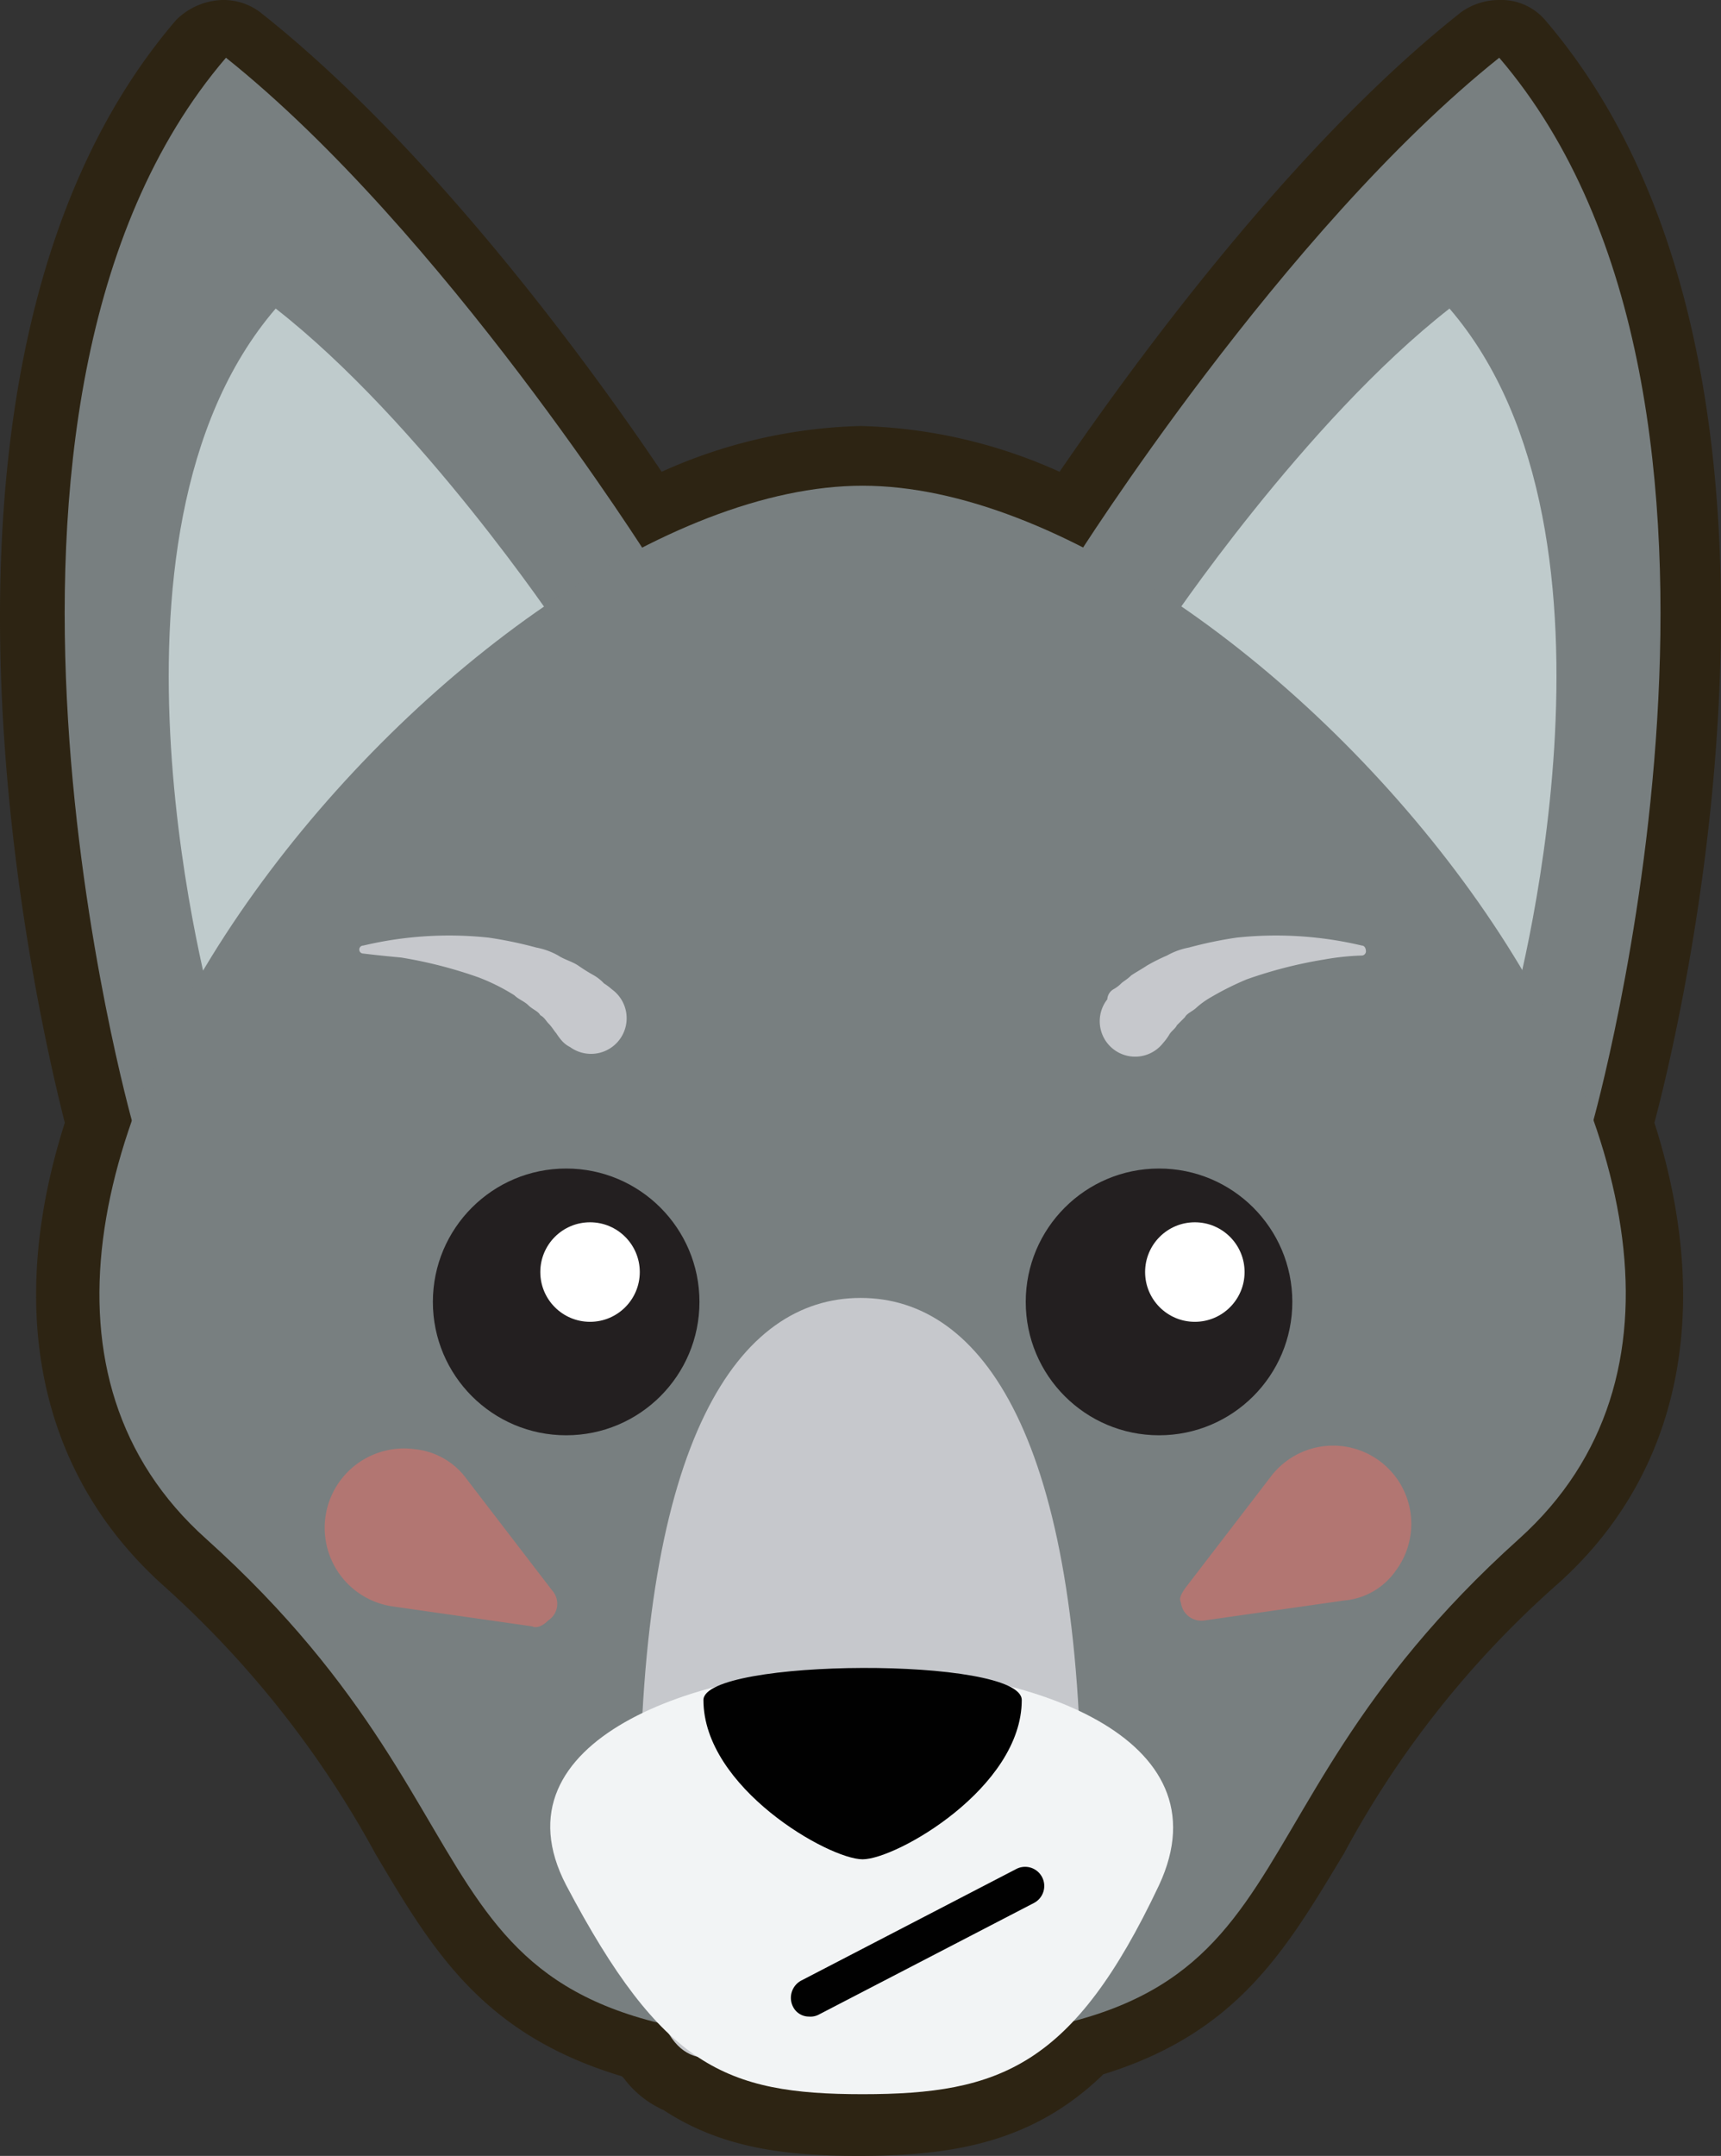
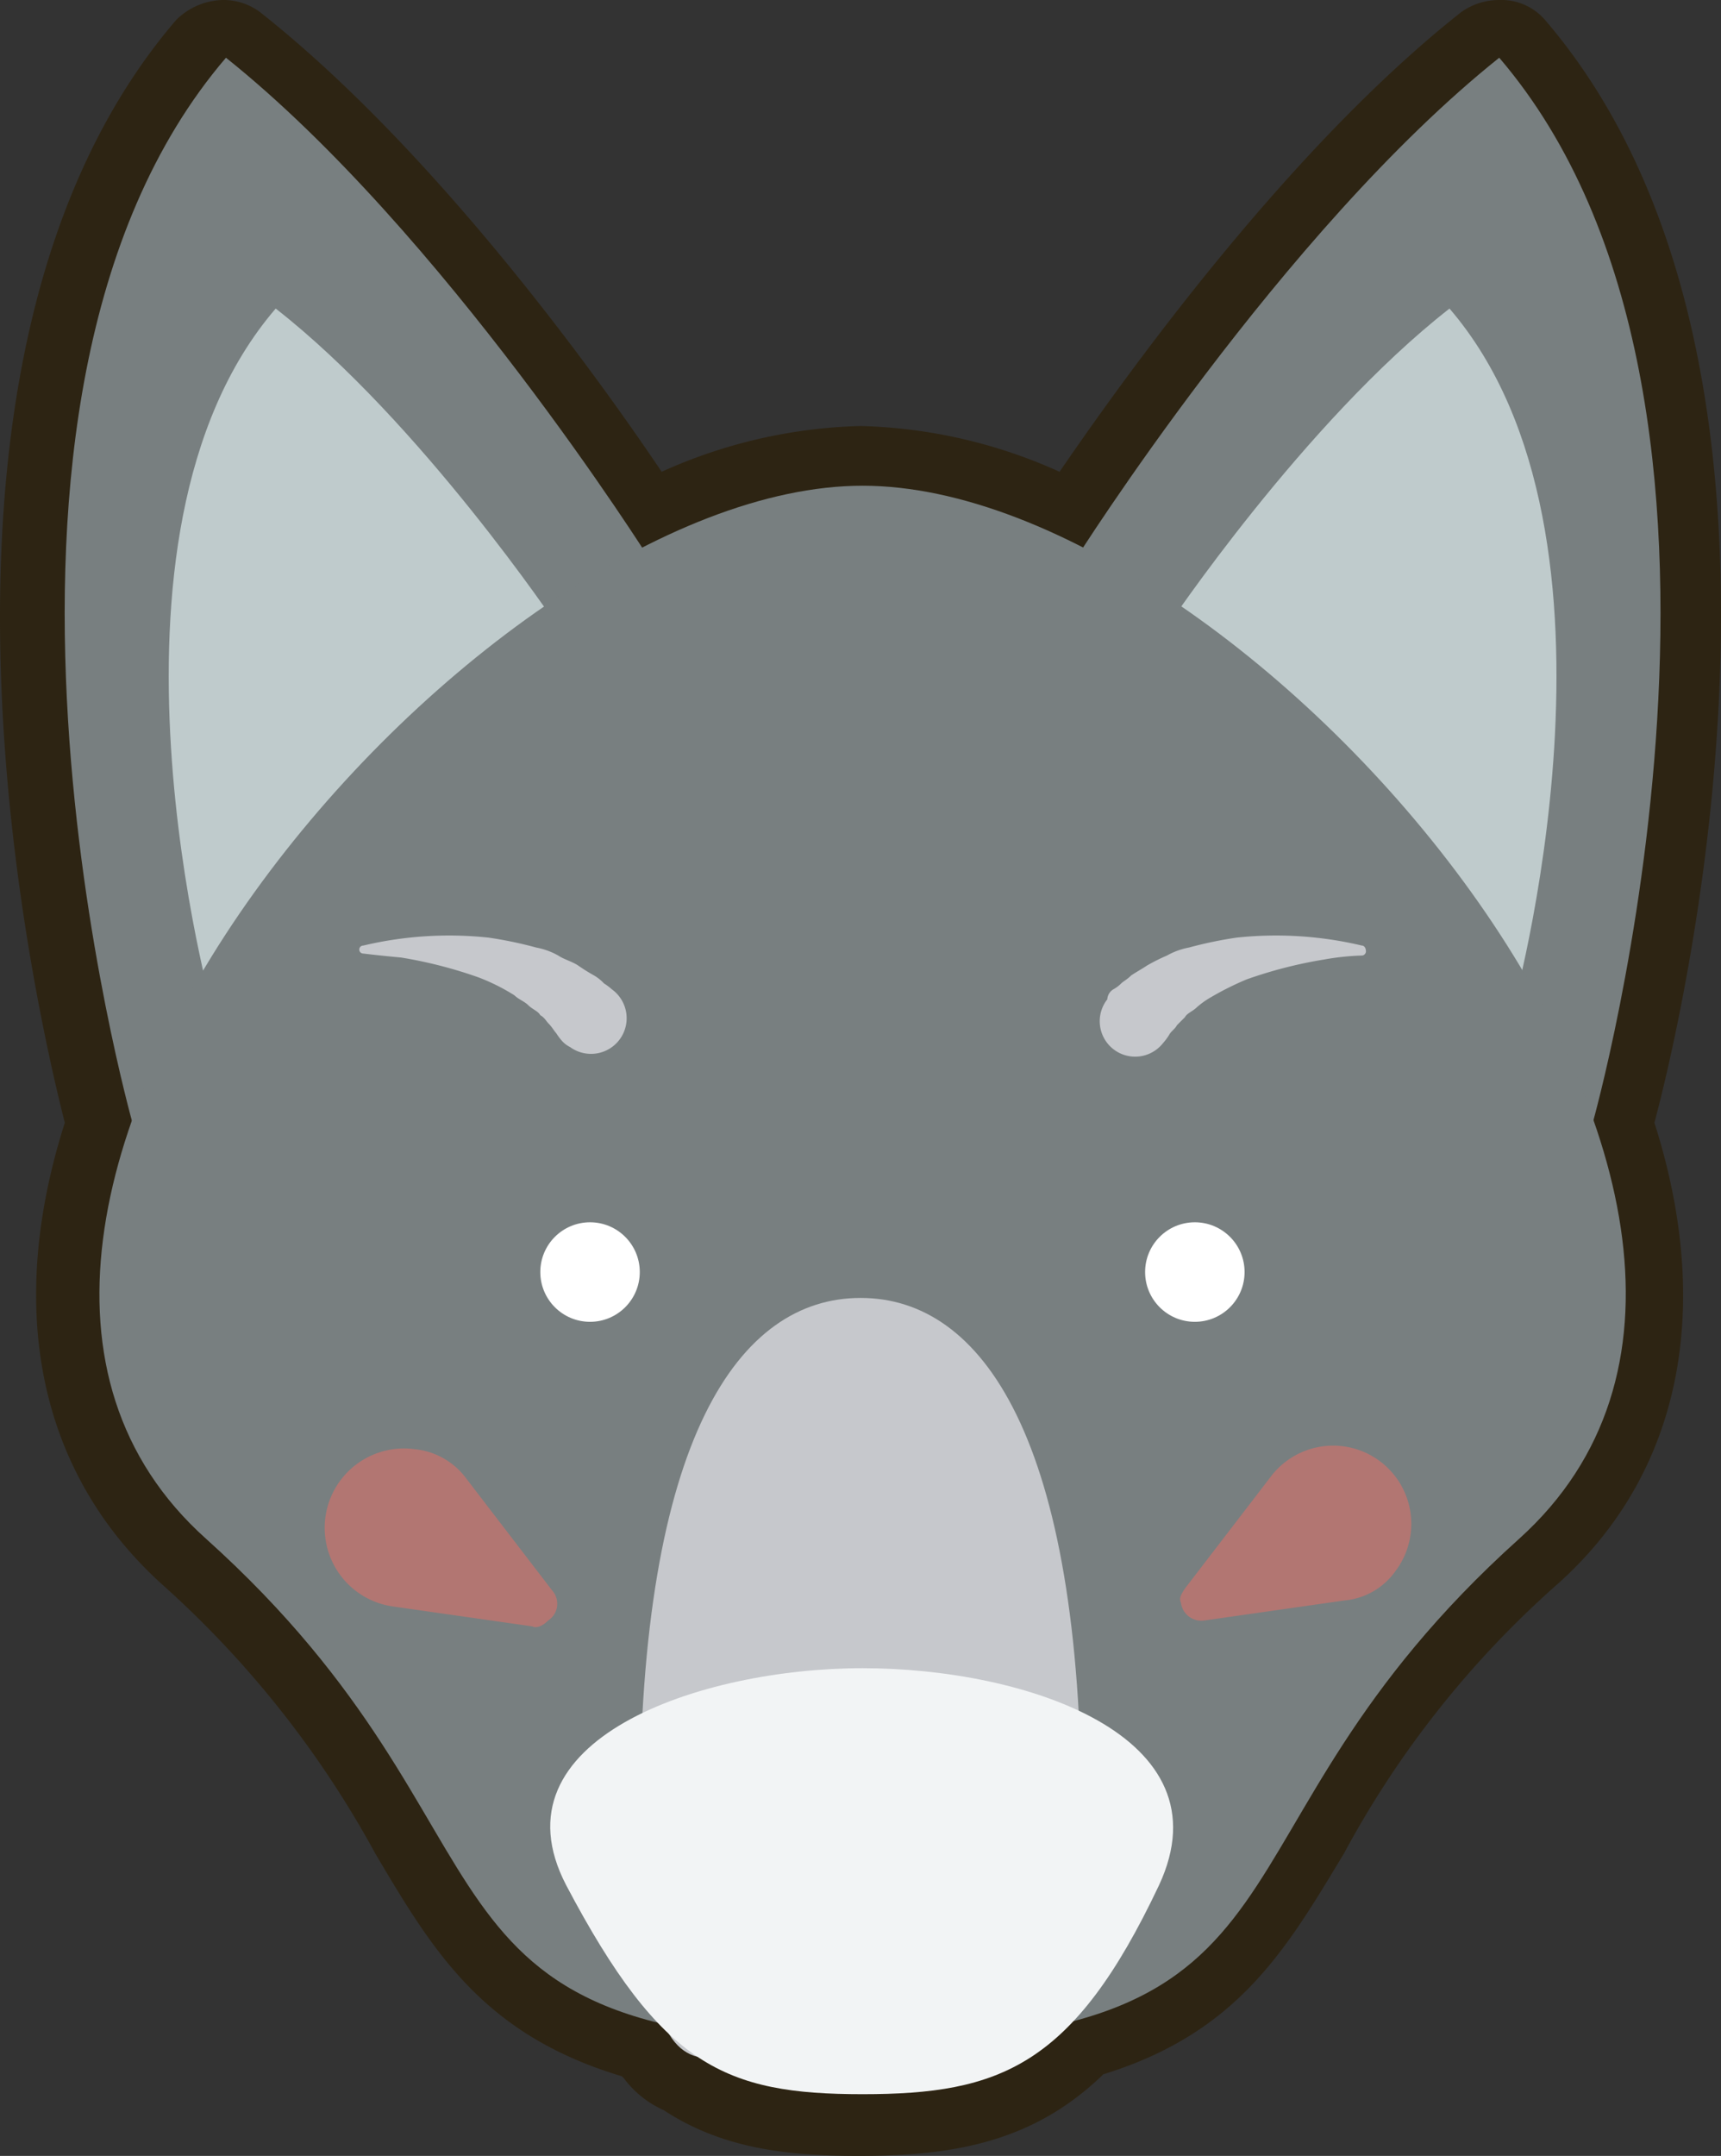
<svg xmlns="http://www.w3.org/2000/svg" id="Layer_1" data-name="Layer 1" viewBox="0 0 86.505 108.3">
  <rect x="0" y="0" width="86.505" height="108.3" fill="#333333" stroke="none" />
  <title>Artboard 22</title>
  <g>
    <path d="M77.658,1a2.9,2.9,0,0,0-2.3-1,3.293,3.293,0,0,0-1.9.6c-8.5,6.7-16.5,17.7-20.2,23.1a25.764,25.764,0,0,0-10-2.3,25.764,25.764,0,0,0-10,2.3c-3.7-5.5-11.7-16.4-20.2-23.1a3.077,3.077,0,0,0-1.9-.6,3.446,3.446,0,0,0-2.3,1c-14.6,17-7.1,49.5-5.6,55.4-3,9.4-1.3,17.6,4.9,23.2a50.493,50.493,0,0,1,10.7,13.5c2.9,4.9,5.4,9.1,12.4,11.2l.1.1a5.078,5.078,0,0,0,2,1.6c2.9,1.9,6.1,2.3,9.8,2.3,4.8,0,8.8-.7,12.3-4.1,6.8-2.1,9.2-6.3,12.1-11.1a49,49,0,0,1,10.7-13.5c6.2-5.5,7.9-13.8,4.9-23.2C84.758,50.4,92.258,18,77.658,1Z" fill="#2d2413" />
    <g>
      <g>
        <g>
          <path d="M54.058,28.1s10.4-16.5,21.3-25.2c14.9,17.4,4.7,53.5,4.7,53.5Z" fill="#787f80" />
          <path d="M58.658,31.5s6.9-10.3,14.2-16c9.9,11.5,3.1,35.5,3.1,35.5Z" fill="#bfcbcc" />
        </g>
        <g>
          <path d="M32.658,28.1s-10.4-16.5-21.3-25.2c-14.9,17.4-4.7,53.5-4.7,53.5Z" fill="#787f80" />
          <path d="M28.058,31.5s-6.9-10.3-14.2-16c-9.9,11.5-3.1,35.5-3.1,35.5Z" fill="#bfcbcc" />
        </g>
      </g>
      <path d="M43.358,24.4h0c-19.5,0-51,36.8-33,52.9,16.7,15,9,25.3,33,25.3h0c24,0,16.3-10.3,33-25.3C94.358,61.1,62.858,24.4,43.358,24.4Z" fill="#787f80" />
      <path d="M32.158,91.2c0-19,5-26,11.1-26s11.1,7,11.1,26-5,10.1-11.1,10.1S32.158,110.2,32.158,91.2Z" fill="#c6c8cc" />
      <g>
        <g>
-           <circle cx="58.258" cy="65.4" r="6.7" fill="#231f20" />
          <circle cx="60.058" cy="63.9" r="2.5" fill="#fff" />
        </g>
        <g>
-           <circle cx="28.458" cy="65.4" r="6.7" fill="#231f20" />
          <circle cx="29.658" cy="63.9" r="2.5" fill="#fff" />
        </g>
      </g>
      <g>
        <path d="M28.258,52.3a2.96,2.96,0,0,1-.3-.4c-.1-.1-.2-.3-.4-.5-.1-.1-.2-.3-.4-.4-.1-.2-.4-.3-.6-.5s-.5-.3-.7-.5a10.084,10.084,0,0,0-1.8-.9,22.42,22.42,0,0,0-3.9-1c-1.1-.1-1.9-.2-1.9-.2a.2.2,0,0,1,0-.4,18.7,18.7,0,0,1,6.3-.4,20.474,20.474,0,0,1,2.4.5,3.58,3.58,0,0,1,1.1.4c.3.2.7.3,1,.5a9.21,9.21,0,0,0,.8.5,2.18,2.18,0,0,1,.5.4,2.958,2.958,0,0,1,.4.3,1.79,1.79,0,1,1-2.1,2.9A1.379,1.379,0,0,1,28.258,52.3Z" fill="#c6c8cc" />
        <path d="M55.958,49.7a1.727,1.727,0,0,0,.4-.3c.1-.1.3-.2.5-.4.3-.2.5-.3.8-.5a9.294,9.294,0,0,1,1-.5,3.583,3.583,0,0,1,1.1-.4,20.474,20.474,0,0,1,2.4-.5,18.7,18.7,0,0,1,6.3.4c.1,0,.2.1.2.3a.215.215,0,0,1-.2.2,12.852,12.852,0,0,0-1.9.2,22.42,22.42,0,0,0-3.9,1,15.039,15.039,0,0,0-1.8.9,4.229,4.229,0,0,0-.7.5c-.2.2-.5.3-.6.5l-.4.4c-.1.2-.3.3-.4.5a2.952,2.952,0,0,1-.3.4,1.78,1.78,0,0,1-2.8-2.2A.623.623,0,0,1,55.958,49.7Z" fill="#c6c8cc" />
      </g>
      <path d="M58.258,94.7c-4.3,9.1-8,10.5-14.9,10.5s-10.1-1.4-14.9-10.5c-3.8-7.3,6.7-10.9,14.9-10.9S61.758,87.2,58.258,94.7Z" fill="#f2f4f5" />
-       <path d="M51.358,85.4c0,4.4-6.3,8-8,8s-8-3.6-8-8C35.358,83.3,51.358,83.2,51.358,85.4Z" fill="#010101" />
-       <path d="M40.658,101.3a.891.891,0,0,1-.8-.5.984.984,0,0,1,.4-1.3l10.8-5.6a.962.962,0,1,1,.9,1.7l-10.8,5.6A.9.9,0,0,1,40.658,101.3Z" fill="#010101" />
      <g>
        <path d="M59.558,79.8l4.3-5.6a3.93,3.93,0,0,1,6.3,4.7,3.53,3.53,0,0,1-2.6,1.5l-7,1a1.033,1.033,0,0,1-1.2-.9C59.258,80.3,59.358,80.1,59.558,79.8Z" fill="#b27672" />
        <path d="M26.758,81.7l-7-1a3.988,3.988,0,0,1,1.1-7.9,3.667,3.667,0,0,1,2.6,1.5l4.3,5.6a1,1,0,0,1-.2,1.5C27.258,81.7,26.958,81.8,26.758,81.7Z" fill="#b27672" />
      </g>
    </g>
  </g>
</svg>